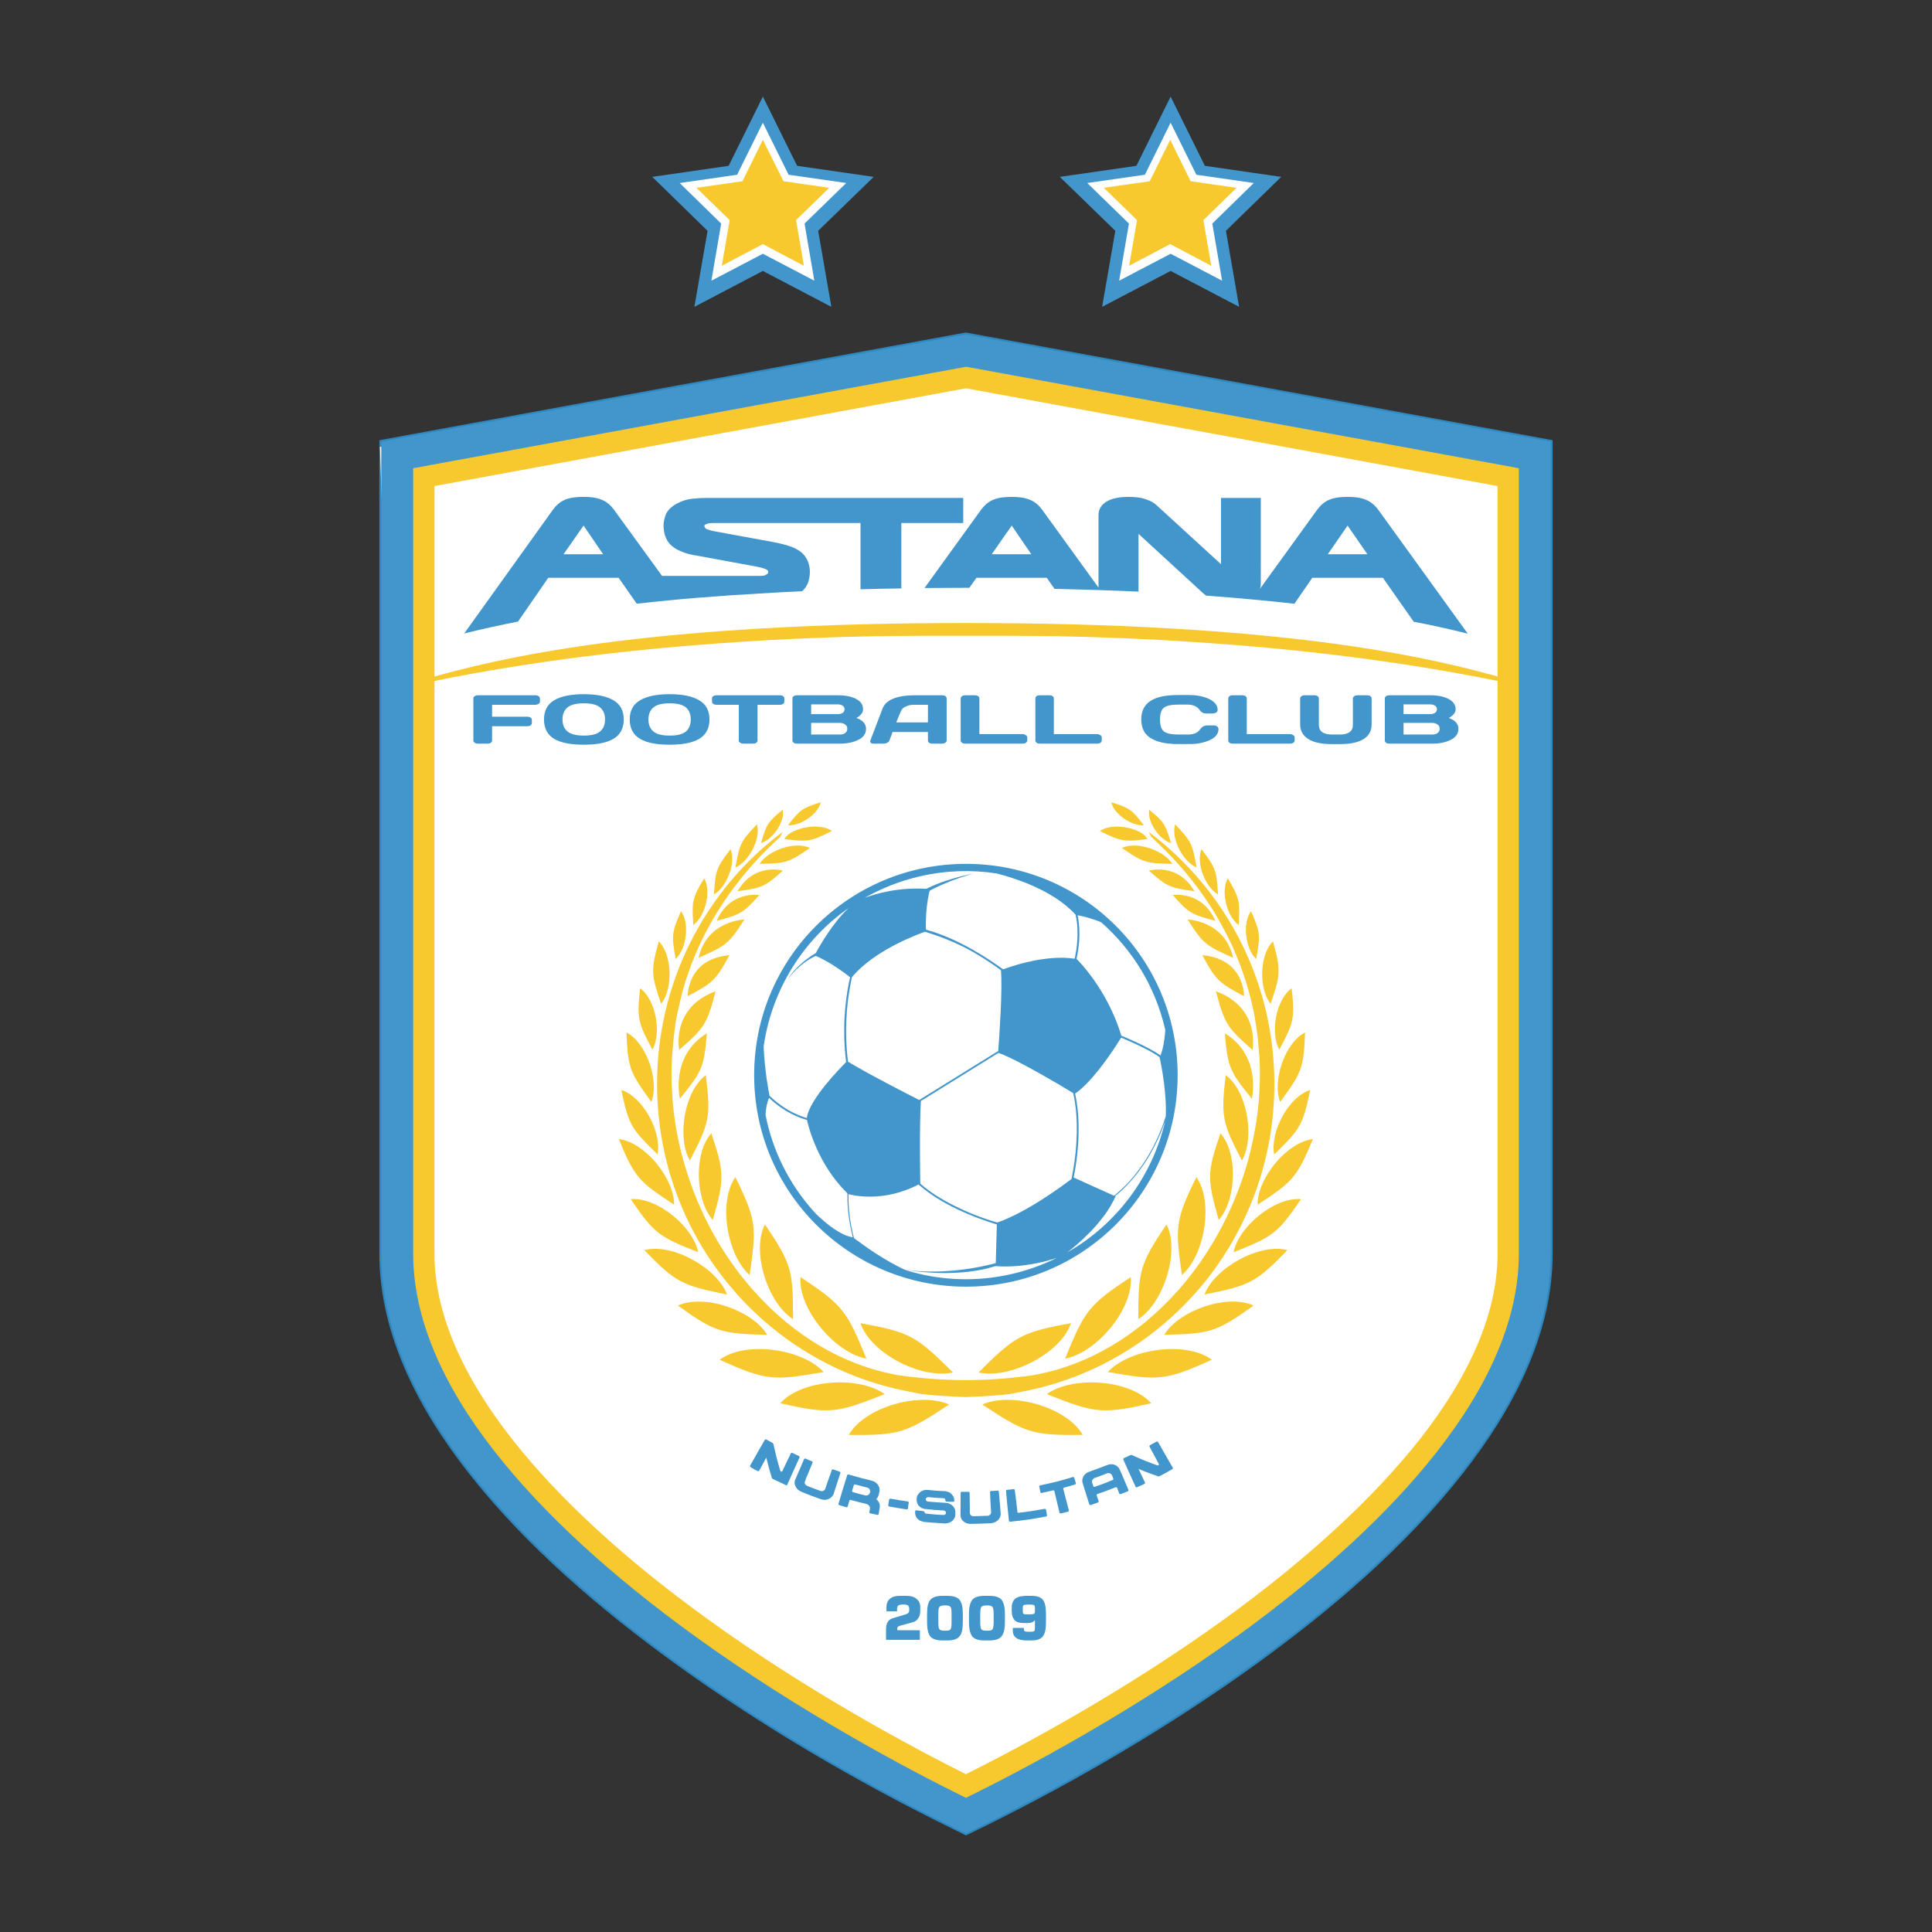
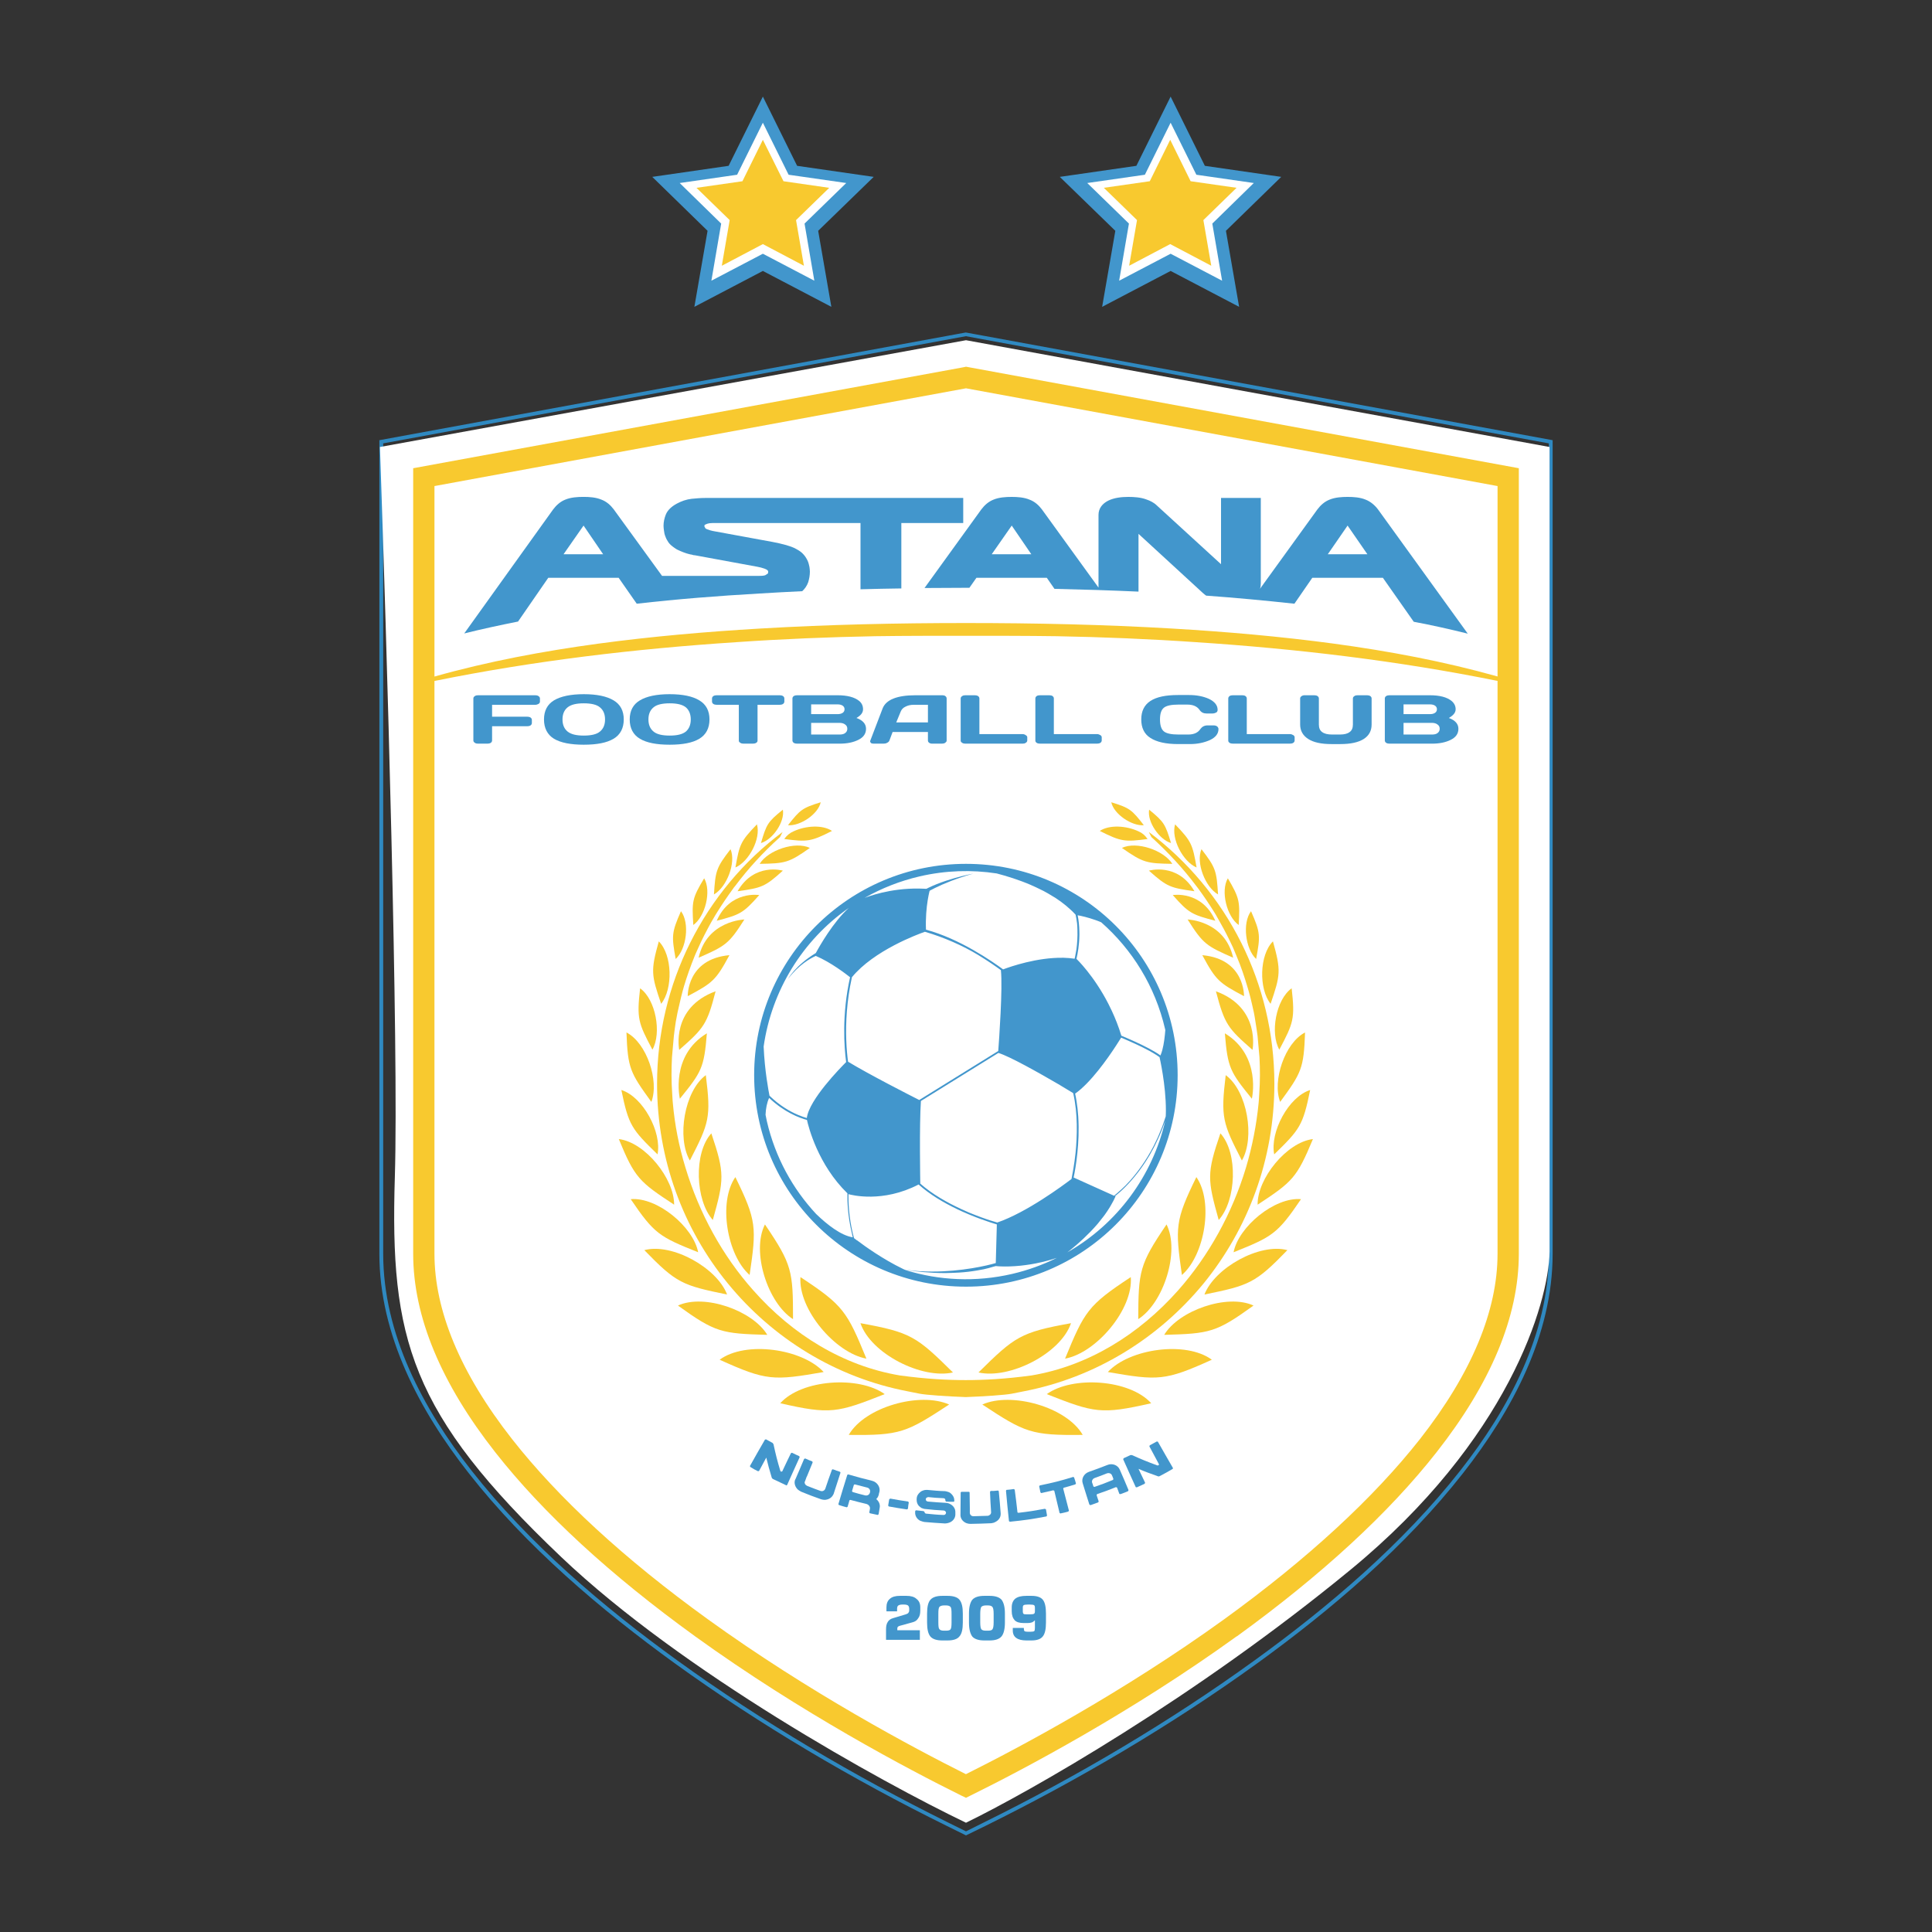
<svg xmlns="http://www.w3.org/2000/svg" version="1.1" id="Livello_1" x="0px" y="0px" viewBox="0 0 300 300" style="enable-background:new 0 0 300 300;" xml:space="preserve">
  <rect x="0" y="0" width="300" height="300" fill="#333333" stroke="none" />
  <style type="text/css">
	.st0{fill:#2F89C1;}
	.st1{fill:#FFFFFF;}
	.st2{fill-rule:evenodd;clip-rule:evenodd;fill:#4296CC;}
	.st3{fill-rule:evenodd;clip-rule:evenodd;fill:#F8C92F;}
	.st4{fill:#4296CC;}
	.st5{fill:#F8C92F;}
</style>
  <g>
    <path class="st0" d="M149.999,51.932l-0.065,0.263L240.5,68.847V194.68c0,12.465-6.21,24.073-13.773,33.701   c-8.853,11.277-20.379,21.105-31.973,29.48c-13.079,9.463-27.479,17.971-41.979,25.126l-2.775,1.385l-2.807-1.385   c-14.499-7.188-28.9-15.663-41.979-25.126c-11.593-8.376-23.121-18.203-31.972-29.48c-7.564-9.628-13.74-21.237-13.74-33.701   V68.847l90.532-16.653L149.999,51.932l-0.065,0.263L149.999,51.932l-0.065-0.298L58.907,68.353V194.68   c0,12.663,6.275,24.403,13.872,34.064c8.885,11.344,20.478,21.202,32.104,29.612c13.111,9.462,27.545,17.972,42.046,25.125   l3.07,1.518l3.04-1.484c14.532-7.187,28.965-15.697,42.078-25.159c11.627-8.41,23.187-18.269,32.071-29.612   c7.597-9.695,13.905-21.401,13.905-34.064V68.353l-91.094-16.719h-0.065L149.999,51.932L149.999,51.932z" />
    <path class="st1" d="M150,52.828L58.997,69.409c1.028,29.434,2.931,93.316,2.314,113.367c-0.771,25.063,2.314,36.632,25.835,58.996   c18.817,17.892,49.743,34.962,62.853,41.26c9.768-4.756,35.398-19.28,59.768-39.332s30.72-41.259,30.848-49.357V69.409L150,52.828z   " />
    <path class="st1" d="M114.138,26.607l-11.183,1.928l7.712,6.941l-1.928,11.183l9.64-5.399l9.64,5.399l-1.928-10.797l8.098-7.326   l-10.797-1.928l-5.013-10.026L114.138,26.607z" />
    <path class="st1" d="M176.991,26.993l-10.026,1.542l7.327,7.326l-1.928,10.411l9.641-5.013l9.254,5.399l-1.928-10.797l8.098-7.712   l-10.797-1.542l-5.013-9.64L176.991,26.993z" />
-     <path class="st2" d="M234.19,194.68c0,9.299-4.195,19.29-12.419,29.809c-7.3,9.299-17.639,18.797-30.716,28.294   c-16.318,11.772-32.964,20.543-41.057,24.532c-8.091-3.989-24.738-12.761-41.087-24.532c-13.078-9.497-23.417-18.994-30.717-28.294   c-8.223-10.485-12.386-20.51-12.386-29.809V74.092l84.19-15.466l84.192,15.466V194.68z M149.998,51.932L59.203,68.585V194.68   c0,12.563,6.243,24.237,13.806,33.867c8.885,11.309,20.445,21.17,32.038,29.545c13.113,9.496,27.513,17.971,42.013,25.159   l2.938,1.451l2.907-1.451c14.501-7.188,28.933-15.696,42.013-25.159c11.627-8.376,23.186-18.236,32.038-29.545   c7.596-9.63,13.839-21.304,13.839-33.867V68.585L149.998,51.932z" />
    <path class="st3" d="M220.485,223.468c-7.2,9.134-17.406,18.565-30.387,27.963c-15.748,11.368-31.814,19.923-40.112,24.063   c-8.267-4.14-24.334-12.695-40.082-24.063c-13.014-9.398-23.219-18.829-30.387-27.963c-8.091-10.322-12.055-20.017-12.055-28.788   v-88.942c15.449-3.133,31.173-4.995,46.901-6.025c7.166-0.496,14.367-0.791,21.567-0.924c4.69-0.065,9.381-0.065,14.07-0.065   c4.691,0,9.38,0,14.07,0.065c7.201,0.133,14.402,0.428,21.601,0.924c15.716,1.03,31.399,2.889,46.867,6.018v88.949   C232.539,203.451,228.577,213.146,220.485,223.468z M150.001,60.296l82.539,15.18v29.568c-8.333-2.346-16.866-3.937-25.431-5.101   c-8.325-1.121-16.68-1.846-25.071-2.341c-10.668-0.627-21.335-0.858-32.037-0.858c-10.668,0-21.337,0.232-32.005,0.858   c-8.388,0.495-16.745,1.219-25.068,2.341c-8.576,1.165-17.121,2.759-25.465,5.111V75.476L150.001,60.296z M150.001,56.943   l-0.298,0.066L64.159,72.706V194.68c0,9.794,4.359,20.149,12.749,30.832c7.432,9.464,17.87,19.06,31.047,28.59   c16.449,11.87,33.161,20.675,41.287,24.698l0.759,0.363l0.727-0.363c8.158-4.023,24.838-12.828,41.286-24.698l0.033-0.033v0.033   c13.145-9.529,23.584-19.126,31.014-28.59c8.39-10.683,12.782-21.038,12.782-30.832V72.706L150.001,56.943L150.001,56.943z" />
    <path class="st4" d="M90.615,81.61l3.04,4.451H87.51L90.615,81.61z M85.132,89.722h10.933l2.807,4.023   c6.342-0.726,12.683-1.221,19.025-1.583c2.213-0.131,4.459-0.263,6.672-0.362c0.396-0.363,0.727-0.825,0.925-1.385   c0.165-0.529,0.264-1.089,0.264-1.65c0-0.23-0.033-0.461-0.066-0.725c-0.066-0.297-0.132-0.627-0.264-0.922   c-0.166-0.364-0.364-0.693-0.628-0.99c-0.297-0.363-0.694-0.627-1.123-0.857c-0.495-0.297-1.057-0.462-1.585-0.627   c-0.694-0.197-1.453-0.362-2.147-0.494l-8.984-1.649c-0.296-0.034-1.221-0.264-1.42-0.461l-0.166-0.297l0.034-0.23l0.132-0.067   c0.198-0.098,0.396-0.164,0.627-0.198c0.297-0.033,0.595-0.033,0.925-0.033h22.525v10.288c2.114-0.065,4.228-0.098,6.341-0.131   V81.213h9.611v-3.89h-40.062c-0.695,0-1.422,0.065-2.114,0.131c-0.827,0.099-1.585,0.363-2.313,0.758   c-0.727,0.396-1.42,0.956-1.717,1.748c-0.199,0.528-0.331,1.089-0.331,1.682c0,0.23,0.033,0.495,0.066,0.725   c0.033,0.33,0.099,0.659,0.233,0.957c0.099,0.296,0.263,0.594,0.462,0.89c0.23,0.33,0.56,0.593,0.892,0.825   c0.297,0.23,0.627,0.396,0.957,0.527c0.331,0.133,0.628,0.264,0.958,0.363c0.264,0.066,0.529,0.165,0.826,0.198   c0.165,0.067,0.33,0.099,0.495,0.099l9.678,1.781c0.363,0.064,0.76,0.165,1.124,0.296c0.131,0.067,0.363,0.132,0.461,0.264   l0.067,0.066l0.034,0.131l-0.034,0.265l-0.067,0.065l-0.363,0.23c-0.264,0.1-0.726,0.1-0.991,0.1h-15.028l-7.497-10.322   c-0.495-0.66-1.123-1.22-1.915-1.517c-0.859-0.362-1.883-0.428-2.775-0.428c-0.924,0-1.981,0.066-2.84,0.428   c-0.76,0.297-1.387,0.857-1.883,1.517L72.086,98.361c2.775-0.693,5.549-1.286,8.356-1.847L85.132,89.722L85.132,89.722z" />
    <path class="st4" d="M206.182,86.061l3.07-4.451l3.073,4.451H206.182z M153.996,86.061l3.105-4.451l3.039,4.451H153.996z    M227.914,98.394l-13.938-19.29c-0.496-0.66-1.157-1.22-1.916-1.517c-0.859-0.362-1.883-0.428-2.809-0.428   c-0.89,0-1.948,0.066-2.807,0.428c-0.759,0.297-1.387,0.857-1.882,1.517l-8.918,12.333c0.1-0.265,0.132-0.529,0.132-0.858V77.323   h-6.175V87.61l-9.944-9.1c-0.462-0.462-1.055-0.759-1.651-0.956c-0.859-0.329-1.914-0.395-2.806-0.395   c-1.057,0-2.213,0.131-3.138,0.593c-0.891,0.461-1.487,1.186-1.487,2.209v11.277l-8.786-12.134c-0.493-0.66-1.121-1.22-1.915-1.517   c-0.858-0.362-1.882-0.428-2.774-0.428c-0.926,0-1.981,0.066-2.84,0.428c-0.761,0.297-1.388,0.857-1.884,1.517l-8.818,12.201   c2.114,0,4.261-0.033,6.375-0.033h0.594l1.09-1.55h10.933l1.189,1.715c4.359,0.098,8.686,0.23,13.047,0.429v-8.97l9.975,9.166   c0.165,0.165,0.365,0.298,0.528,0.428c4.591,0.331,9.149,0.76,13.707,1.254l2.774-4.022h10.965l4.79,6.826   C222.331,97.075,225.14,97.702,227.914,98.394L227.914,98.394z" />
    <path class="st4" d="M93.158,113.596c-0.495,0.427-1.354,0.625-2.51,0.625c-1.156,0-1.981-0.198-2.51-0.625   c-0.528-0.43-0.792-1.055-0.792-1.88c0-0.824,0.264-1.451,0.792-1.88c0.529-0.427,1.354-0.625,2.51-0.625   c1.156,0,2.015,0.198,2.51,0.625c0.529,0.429,0.793,1.056,0.793,1.88C93.952,112.541,93.687,113.166,93.158,113.596z    M95.272,108.748c-1.057-0.627-2.576-0.956-4.624-0.956c-2.014,0-3.568,0.329-4.623,0.956c-1.025,0.625-1.554,1.616-1.554,2.967   c0,1.352,0.529,2.374,1.554,3.001c1.055,0.625,2.609,0.922,4.623,0.922c2.048,0,3.567-0.297,4.624-0.922   c1.057-0.627,1.585-1.65,1.585-3.001C96.857,110.364,96.329,109.374,95.272,108.748z" />
    <path class="st4" d="M212.259,107.958h-1.453c-0.198,0-0.366,0.033-0.497,0.131c-0.165,0.1-0.231,0.231-0.231,0.362v4.057   c0,0.528-0.166,0.922-0.495,1.154c-0.331,0.264-0.826,0.396-1.52,0.396h-1.222c-0.693,0-1.221-0.132-1.553-0.396   c-0.33-0.232-0.494-0.626-0.494-1.154v-4.057c0-0.131-0.067-0.262-0.198-0.362c-0.166-0.099-0.331-0.131-0.529-0.131h-1.421   c-0.231,0-0.396,0.033-0.528,0.131c-0.165,0.1-0.232,0.231-0.232,0.362v4.057c0,0.956,0.43,1.714,1.256,2.242   c0.825,0.527,2.013,0.791,3.6,0.791h1.387c1.585,0,2.807-0.264,3.632-0.791c0.826-0.528,1.223-1.287,1.223-2.242v-4.057   c0-0.131-0.067-0.262-0.198-0.362C212.621,107.99,212.456,107.958,212.259,107.958z" />
    <path class="st4" d="M200.303,113.99h-6.704v-5.54c0-0.131-0.065-0.262-0.199-0.362c-0.132-0.099-0.33-0.131-0.528-0.131h-1.419   c-0.198,0-0.396,0.033-0.529,0.131c-0.132,0.1-0.199,0.231-0.199,0.362v6.562c0,0.132,0.067,0.232,0.199,0.33   c0.133,0.099,0.331,0.131,0.529,0.131h8.851c0.198,0,0.364-0.033,0.528-0.131c0.133-0.099,0.198-0.231,0.198-0.363v-0.495   c0-0.131-0.065-0.232-0.198-0.328C200.667,114.058,200.501,113.99,200.303,113.99L200.303,113.99z" />
    <path class="st4" d="M83.611,108.089c-0.132-0.099-0.298-0.131-0.496-0.131h-8.884c-0.198,0-0.363,0.033-0.496,0.131   c-0.165,0.1-0.231,0.231-0.231,0.362v6.53c0,0.132,0.066,0.264,0.231,0.363c0.132,0.099,0.298,0.131,0.496,0.131h1.452   c0.198,0,0.363-0.033,0.53-0.131c0.132-0.099,0.198-0.231,0.198-0.363v-2.209h5.449c0.198,0,0.363-0.033,0.529-0.133   c0.132-0.098,0.198-0.231,0.198-0.362v-0.494c0-0.133-0.066-0.264-0.198-0.363c-0.166-0.1-0.331-0.133-0.529-0.133h-5.449v-1.846   h6.704c0.198,0,0.364-0.066,0.496-0.132c0.165-0.099,0.231-0.231,0.231-0.362v-0.496C83.842,108.319,83.776,108.188,83.611,108.089   z" />
    <path class="st4" d="M223.225,113.827c-0.198,0.164-0.496,0.232-0.892,0.232h-4.391v-1.815h4.391c0.396,0,0.694,0.1,0.892,0.264   c0.231,0.165,0.33,0.363,0.33,0.659C223.555,113.429,223.455,113.661,223.225,113.827z M217.941,109.375h4.095   c0.329,0,0.594,0.066,0.791,0.197c0.199,0.131,0.299,0.33,0.299,0.561c0,0.232-0.1,0.429-0.299,0.56   c-0.197,0.131-0.462,0.198-0.791,0.198h-4.095V109.375L217.941,109.375z M224.975,111.485c0.695-0.396,1.057-0.823,1.057-1.352   c0-0.528-0.231-0.956-0.627-1.286c-0.727-0.595-1.85-0.889-3.402-0.889h-6.241c-0.198,0-0.366,0.033-0.529,0.131   c-0.133,0.1-0.198,0.231-0.198,0.362v6.53c0,0.132,0.065,0.264,0.198,0.363c0.164,0.099,0.331,0.131,0.529,0.131h6.605   c1.156,0,2.114-0.198,2.906-0.594c0.793-0.395,1.188-0.956,1.188-1.715C226.46,112.408,225.966,111.848,224.975,111.485   L224.975,111.485z" />
    <path class="st4" d="M144.089,112.176h-4.922l0.693-1.68c0.132-0.329,0.364-0.594,0.727-0.758c0.363-0.198,0.792-0.297,1.288-0.297   h2.214V112.176z M146.333,107.958h-4.161c-2.873,0-4.591,0.691-5.118,2.043l-1.917,5.012l-0.033,0.132l0.132,0.231   c0.1,0.066,0.232,0.099,0.43,0.099h1.52c0.198,0,0.396-0.033,0.56-0.131c0.199-0.099,0.298-0.198,0.364-0.363l0.494-1.319h5.484   v1.319c0,0.165,0.066,0.264,0.198,0.363c0.131,0.099,0.297,0.131,0.528,0.131h1.42c0.199,0,0.397-0.033,0.529-0.131   c0.131-0.099,0.231-0.198,0.231-0.33v-6.562c0-0.131-0.065-0.262-0.198-0.362C146.665,107.99,146.5,107.958,146.333,107.958   L146.333,107.958z" />
    <path class="st4" d="M170.346,113.99h-6.705v-5.54c0-0.131-0.065-0.262-0.198-0.362c-0.131-0.099-0.329-0.131-0.528-0.131h-1.419   c-0.197,0-0.396,0.033-0.53,0.131c-0.131,0.1-0.196,0.231-0.196,0.362v6.562c0,0.132,0.065,0.232,0.196,0.33   c0.134,0.099,0.333,0.131,0.53,0.131h8.851c0.198,0,0.364-0.033,0.528-0.131c0.133-0.099,0.2-0.231,0.2-0.363v-0.495   c0-0.131-0.067-0.232-0.2-0.328C170.71,114.058,170.544,113.99,170.346,113.99z" />
    <path class="st4" d="M106.502,113.596c-0.528,0.427-1.354,0.625-2.51,0.625c-1.156,0-2.015-0.198-2.51-0.625   c-0.528-0.43-0.793-1.055-0.793-1.88c0-0.824,0.266-1.451,0.793-1.88c0.495-0.427,1.354-0.625,2.51-0.625   c1.156,0,1.982,0.198,2.51,0.625c0.496,0.429,0.76,1.056,0.76,1.88C107.262,112.541,106.998,113.166,106.502,113.596z    M108.583,108.748c-1.024-0.627-2.576-0.956-4.591-0.956c-2.048,0-3.567,0.329-4.625,0.956c-1.055,0.625-1.585,1.616-1.585,2.967   c0,1.352,0.53,2.374,1.585,3.001c1.057,0.625,2.577,0.922,4.625,0.922c2.015,0,3.567-0.297,4.591-0.922   c1.057-0.627,1.585-1.65,1.585-3.001C110.168,110.364,109.64,109.374,108.583,108.748L108.583,108.748z" />
    <path class="st4" d="M131.239,113.827c-0.198,0.164-0.495,0.232-0.892,0.232h-4.392v-1.815h4.392c0.397,0,0.694,0.1,0.892,0.264   c0.231,0.165,0.33,0.363,0.33,0.659C131.569,113.429,131.47,113.661,131.239,113.827z M125.955,109.375h4.095   c0.331,0,0.595,0.066,0.793,0.197c0.198,0.131,0.298,0.33,0.298,0.561c0,0.232-0.099,0.429-0.298,0.56   c-0.198,0.131-0.462,0.198-0.793,0.198h-4.095V109.375L125.955,109.375z M132.99,111.485c0.693-0.396,1.023-0.823,1.023-1.352   c0-0.528-0.198-0.956-0.594-1.286c-0.727-0.595-1.85-0.889-3.402-0.889h-6.242c-0.198,0-0.363,0.033-0.528,0.131   c-0.132,0.1-0.198,0.231-0.198,0.362v6.53c0,0.132,0.066,0.264,0.198,0.363c0.165,0.099,0.33,0.131,0.528,0.131h6.607   c1.155,0,2.113-0.198,2.906-0.594c0.793-0.395,1.189-0.956,1.189-1.715C134.476,112.408,133.981,111.848,132.99,111.485   L132.99,111.485z" />
    <path class="st4" d="M159.28,114.157c-0.131-0.099-0.297-0.166-0.495-0.166h-6.705v-5.54c0-0.131-0.066-0.262-0.197-0.362   c-0.165-0.099-0.331-0.131-0.529-0.131h-1.454c-0.197,0-0.362,0.033-0.493,0.131c-0.166,0.1-0.233,0.231-0.233,0.362v6.562   c0,0.132,0.067,0.232,0.233,0.33c0.131,0.099,0.296,0.131,0.493,0.131h8.886c0.198,0,0.364-0.033,0.495-0.131   c0.166-0.099,0.232-0.231,0.232-0.363v-0.495C159.512,114.354,159.446,114.254,159.28,114.157z" />
    <path class="st4" d="M188.445,112.638h-0.926c-0.495,0-0.859,0.199-1.122,0.56c-0.363,0.561-0.992,0.859-1.884,0.859h-1.518   c-1.123,0-1.882-0.165-2.278-0.495c-0.396-0.33-0.594-0.956-0.594-1.846c0-0.892,0.198-1.485,0.594-1.814   c0.396-0.33,1.156-0.494,2.278-0.494h1.355c0.89,0,1.519,0.262,1.915,0.823c0.265,0.395,0.628,0.56,1.091,0.56h0.924   c0.166,0,0.331-0.032,0.529-0.131c0.165-0.066,0.263-0.23,0.263-0.429c0-0.725-0.461-1.285-1.355-1.715   c-0.89-0.395-1.915-0.593-3.069-0.593h-1.719c-1.916,0-3.336,0.296-4.294,0.923c-0.958,0.626-1.421,1.584-1.421,2.869   c0,1.285,0.462,2.273,1.421,2.868c0.957,0.625,2.378,0.956,4.294,0.956h1.85c1.189,0,2.212-0.23,3.104-0.625   c0.893-0.43,1.322-0.99,1.322-1.717c0-0.131-0.067-0.262-0.198-0.394C188.875,112.705,188.677,112.638,188.445,112.638   L188.445,112.638z" />
    <path class="st4" d="M121.067,107.958h-9.777c-0.198,0-0.363,0.033-0.528,0.131c-0.132,0.1-0.199,0.231-0.199,0.362v0.496   c0,0.131,0.067,0.263,0.199,0.362c0.165,0.1,0.33,0.132,0.528,0.132h3.435v5.572c0,0.132,0.066,0.232,0.231,0.33   c0.132,0.099,0.298,0.131,0.495,0.131h1.455c0.198,0,0.363-0.033,0.528-0.131c0.132-0.099,0.197-0.198,0.197-0.33v-5.572h3.436   c0.198,0,0.363-0.033,0.527-0.132c0.133-0.099,0.2-0.231,0.2-0.362v-0.496c0-0.131-0.067-0.262-0.2-0.362   C121.43,107.99,121.265,107.958,121.067,107.958L121.067,107.958z" />
    <path class="st3" d="M198.782,171.105c3.304-4.519,3.667-5.178,3.866-10.784C199.509,161.937,197.528,167.839,198.782,171.105z" />
    <path class="st3" d="M174.211,131.665c3.304,2.309,3.831,2.408,7.827,2.473C180.718,132.027,176.49,130.578,174.211,131.665z" />
    <path class="st3" d="M190.329,166.948c-0.793,6.562-0.495,7.419,2.51,13.256C194.888,176.677,193.698,169.421,190.329,166.948z" />
    <path class="st3" d="M189.239,189.438c2.741-3.034,3.039-10.388,0.264-13.455C187.357,182.25,187.488,183.139,189.239,189.438z" />
    <path class="st3" d="M183.526,197.978c3.533-3.066,4.954-11.309,2.245-15.2C182.469,189.536,182.469,190.559,183.526,197.978z" />
    <path class="st3" d="M177.613,128.136c-1.85-2.373-2.147-2.67-5.053-3.561C172.955,126.423,175.763,128.302,177.613,128.136z" />
    <path class="st3" d="M181.839,130.908c-0.89-2.903-1.057-3.266-3.401-5.179C178.107,127.61,180.024,130.38,181.839,130.908z" />
    <path class="st3" d="M185.803,134.699c-0.627-3.595-0.792-4.056-3.334-6.694C181.806,130.215,183.689,133.809,185.803,134.699z" />
    <path class="st3" d="M189.138,138.886c-0.231-3.627-0.329-4.121-2.575-7.024C185.67,133.975,187.158,137.766,189.138,138.886z" />
    <path class="st3" d="M192.344,143.635c0.198-3.628,0.166-4.122-1.685-7.254C189.503,138.36,190.493,142.317,192.344,143.635z" />
    <path class="st3" d="M194.259,141.492c-1.388,1.846-0.859,5.87,0.793,7.419C195.713,145.35,195.746,144.856,194.259,141.492z" />
    <path class="st3" d="M197.661,146.175c-2.115,2.111-2.213,7.386-0.363,9.695C198.817,151.418,198.948,150.759,197.661,146.175z" />
    <path class="st3" d="M198.652,162.991c2.213-4.187,2.444-4.78,1.916-9.528C198.123,155.21,197.199,160.42,198.652,162.991z" />
    <path class="st3" d="M197.859,179.249c3.996-3.891,4.459-4.485,5.582-9.992C200.072,170.312,197.166,175.818,197.859,179.249z" />
    <path class="st3" d="M195.283,187.063c5.417-3.561,6.075-4.154,8.587-10.188C199.774,177.369,195.216,183.041,195.283,187.063z" />
    <path class="st3" d="M191.549,194.45c6.013-2.408,6.806-2.836,10.472-8.244C197.924,185.844,192.31,190.493,191.549,194.45z" />
    <path class="st3" d="M187.025,201.013c6.969-1.419,7.894-1.747,12.882-6.892C195.58,192.966,188.611,196.891,187.025,201.013z" />
    <path class="st3" d="M97.278,160.32c0.198,5.607,0.594,6.265,3.864,10.784C102.397,167.839,100.416,161.937,97.278,160.32z" />
    <path class="st3" d="M117.961,134.138c3.998-0.065,4.525-0.164,7.796-2.473C123.478,130.578,119.25,132.027,117.961,134.138z" />
    <path class="st3" d="M109.598,166.948c-3.336,2.473-4.525,9.728-2.478,13.256C110.126,174.368,110.424,173.511,109.598,166.948z" />
    <path class="st3" d="M110.456,175.984c-2.775,3.067-2.477,10.421,0.231,13.455C112.438,183.139,112.57,182.25,110.456,175.984z" />
    <path class="st3" d="M114.188,182.778c-2.709,3.891-1.288,12.134,2.212,15.2C117.49,190.559,117.49,189.536,114.188,182.778   L114.188,182.778z" />
    <path class="st3" d="M123.14,204.837c0-7.452-0.132-8.473-4.36-14.706C116.633,194.351,119.209,202.331,123.14,204.837z" />
    <path class="st3" d="M134.534,210.97c-3.005-7.321-3.567-8.276-10.239-12.662C123.932,203.288,129.679,210.081,134.534,210.97z" />
    <path class="st3" d="M147.977,213.114c-5.649-5.572-6.507-6.232-14.368-7.65C135.228,210.213,143.154,214.202,147.977,213.114z" />
    <path class="st3" d="M127.441,124.576c-2.907,0.89-3.203,1.187-5.087,3.561C124.238,128.302,127.044,126.423,127.441,124.576z" />
    <path class="st3" d="M121.563,125.729c-2.379,1.913-2.543,2.276-3.401,5.179C119.978,130.38,121.894,127.61,121.563,125.729z" />
    <path class="st3" d="M117.534,128.005c-2.543,2.639-2.708,3.099-3.336,6.694C116.279,133.809,118.194,130.215,117.534,128.005z" />
    <path class="st3" d="M113.437,131.863c-2.246,2.903-2.345,3.397-2.576,7.024C112.842,137.766,114.329,133.975,113.437,131.863   L113.437,131.863z" />
    <path class="st3" d="M109.342,136.381c-1.883,3.133-1.915,3.627-1.684,7.254C109.508,142.317,110.498,138.36,109.342,136.381   L109.342,136.381z" />
    <path class="st3" d="M105.742,141.492c-1.488,3.363-1.454,3.857-0.826,7.419C106.6,147.362,107.129,143.338,105.742,141.492z" />
    <path class="st3" d="M102.298,146.175c-1.288,4.584-1.156,5.243,0.363,9.695C104.511,153.561,104.413,148.286,102.298,146.175z" />
    <path class="st3" d="M99.394,153.463c-0.53,4.748-0.298,5.342,1.914,9.528C102.761,160.42,101.838,155.21,99.394,153.463z" />
    <path class="st3" d="M102.1,179.249c0.693-3.431-2.246-8.938-5.615-9.992C97.608,174.764,98.104,175.358,102.1,179.249z" />
    <path class="st3" d="M104.677,187.063c0.033-4.022-4.492-9.694-8.588-10.188C98.567,182.909,99.26,183.502,104.677,187.063z" />
    <path class="st3" d="M108.409,194.45c-0.76-3.957-6.375-8.606-10.471-8.244C101.605,191.615,102.398,192.043,108.409,194.45z" />
    <path class="st3" d="M100.053,194.121c4.988,5.144,5.913,5.473,12.849,6.892C111.348,196.891,104.38,192.966,100.053,194.121   L100.053,194.121z" />
    <path class="st3" d="M105.272,202.726c5.814,4.188,6.772,4.353,13.873,4.55C116.866,203.485,109.335,200.847,105.272,202.726z" />
    <path class="st3" d="M127.897,213.048c-3.336-3.628-12.121-4.88-16.151-1.911C119.012,214.433,120.101,214.4,127.897,213.048z" />
    <path class="st3" d="M121.157,217.895c7.795,1.782,8.852,1.484,16.217-1.417C133.378,213.609,124.493,214.169,121.157,217.895z" />
    <path class="st3" d="M131.793,222.809c7.993,0.099,8.951-0.362,15.59-4.716C142.858,216.083,134.304,218.457,131.793,222.809z" />
    <path class="st3" d="M111.117,153.924c-7.003,2.572-5.648,9.101-5.648,9.101C109.301,159.661,109.796,159.067,111.117,153.924z" />
    <path class="st3" d="M106.792,154.683c3.831-2.045,4.359-2.44,6.474-6.364C106.627,148.911,106.792,154.683,106.792,154.683   L106.792,154.683z" />
    <path class="st3" d="M115.584,142.778c0,0-5.814,0.166-7.102,5.936C112.611,146.899,113.172,146.603,115.584,142.778z" />
    <path class="st3" d="M111.291,142.975c3.633-0.956,4.095-1.154,6.605-3.991C117.896,138.985,113.372,138.228,111.291,142.975z" />
    <path class="st3" d="M114.527,138.392c3.733-0.527,4.227-0.66,7.035-3.198C121.561,135.194,117.136,133.875,114.527,138.392z" />
    <path class="st3" d="M129.192,129.028c-1.455-0.99-4.097-0.824-5.979,0.065c-0.561,0.232-1.024,0.627-1.387,1.122l-0.033,0.066   C125.326,130.742,125.888,130.709,129.192,129.028z" />
    <path class="st3" d="M109.763,160.453c-5.747,3.494-4.194,10.156-4.194,10.156C108.937,166.454,109.334,165.828,109.763,160.453z" />
    <path class="st3" d="M158.942,216.048c11.163-2.143,20.973-8.243,27.977-16.784c6.836-8.409,10.965-19.192,10.965-30.963   c0-7.848-1.85-15.302-5.121-21.863c-3.401-6.827-8.355-12.728-14.368-17.246l0.396,0.791c2.643,2.407,4.955,4.914,6.937,7.551   c0.198,0.264,0.33,0.429,0.33,0.429c0.892,1.22,1.717,2.44,2.478,3.66c0,0,0.362,0.561,0.891,1.549   c0.76,1.319,1.421,2.64,2.048,3.991c0.298,0.691,0.561,1.353,0.561,1.353c0.661,1.549,1.19,3.131,1.651,4.682   c0,0,0.396,1.252,0.694,2.604c0.231,0.922,0.43,1.879,0.562,2.836c0.131,0.758,0.231,1.483,0.329,2.21l0.299,3.33   c0.1,1.879,0.1,3.727-0.033,5.606c-0.033,0.793-0.1,1.483-0.1,1.483c-0.331,3.397-0.99,6.761-1.949,9.992   c-2.146,7.157-5.813,13.752-10.536,19.093c-6.112,6.892-13.972,11.739-22.758,13.225c-4.094,0.559-7.463,0.725-10.239,0.725   c-2.775,0-6.142-0.166-10.24-0.725c-8.785-1.486-16.678-6.333-22.756-13.225c-4.756-5.341-8.39-11.936-10.537-19.093   c-0.99-3.23-1.651-6.595-1.948-9.992c0,0-0.066-0.69-0.099-1.483c-0.132-1.879-0.132-3.726-0.033-5.606l0.296-3.33   c0.067-0.727,0.198-1.451,0.298-2.21c0.165-0.956,0.363-1.914,0.595-2.836c0.297-1.352,0.66-2.604,0.66-2.604   c0.463-1.551,1.024-3.133,1.651-4.682c0,0,0.264-0.661,0.595-1.353c0.594-1.352,1.288-2.672,2.015-3.991   c0.561-0.988,0.924-1.549,0.924-1.549c0.76-1.22,1.586-2.44,2.476-3.66c0,0,0.099-0.165,0.332-0.429   c1.981-2.638,4.26-5.144,6.935-7.551l0.397-0.791c-6.044,4.518-10.966,10.419-14.368,17.246c-3.27,6.561-5.12,14.015-5.12,21.863   c0,11.772,4.095,22.554,10.966,30.963c6.969,8.541,16.778,14.641,27.975,16.784c0.595,0.133,1.222,0.232,1.818,0.363   c0.991,0.198,4.359,0.429,7.166,0.528c2.808-0.099,6.178-0.329,7.168-0.528C157.72,216.28,158.315,216.181,158.942,216.048   L158.942,216.048z" />
    <path class="st3" d="M181.139,190.131c-4.228,6.233-4.361,7.254-4.394,14.706C180.675,202.331,183.251,194.351,181.139,190.131z" />
    <path class="st3" d="M175.588,198.308c-6.671,4.386-7.198,5.341-10.205,12.662C170.237,210.081,175.985,203.288,175.588,198.308z" />
    <path class="st3" d="M166.308,205.464c-7.861,1.418-8.719,2.078-14.368,7.65C156.73,214.202,164.691,210.213,166.308,205.464   L166.308,205.464z" />
    <path class="st3" d="M180.775,207.276c7.101-0.196,8.059-0.362,13.873-4.55C190.585,200.847,183.052,203.485,180.775,207.276z" />
    <path class="st3" d="M172.024,213.048c7.795,1.353,8.885,1.385,16.151-1.911C184.145,208.168,175.359,209.42,172.024,213.048z" />
    <path class="st3" d="M162.543,216.478c7.365,2.901,8.422,3.199,16.216,1.417C175.391,214.169,166.539,213.609,162.543,216.478z" />
    <path class="st3" d="M152.535,218.092c6.606,4.354,7.596,4.815,15.589,4.716C165.614,218.457,157.027,216.083,152.535,218.092z" />
    <path class="st3" d="M188.808,153.924c1.354,5.143,1.849,5.738,5.68,9.101C194.488,163.025,195.81,156.495,188.808,153.924z" />
    <path class="st3" d="M186.694,148.319c2.115,3.924,2.611,4.319,6.474,6.364C193.168,154.683,193.335,148.911,186.694,148.319z" />
    <path class="st3" d="M184.414,142.778c2.412,3.825,2.941,4.121,7.07,5.936C190.195,142.944,184.414,142.778,184.414,142.778z" />
    <path class="st3" d="M182.105,138.985c2.509,2.837,2.973,3.034,6.607,3.991C186.63,138.228,182.105,138.985,182.105,138.985z" />
    <path class="st3" d="M178.404,135.194c2.841,2.538,3.336,2.671,7.068,3.198C182.863,133.875,178.404,135.194,178.404,135.194z" />
    <path class="st3" d="M178.206,130.281l-0.065-0.066c-0.331-0.495-0.792-0.89-1.354-1.122c-1.883-0.889-4.525-1.055-6.013-0.065   C174.112,130.709,174.672,130.742,178.206,130.281L178.206,130.281z" />
    <path class="st3" d="M190.196,160.453c0.43,5.375,0.826,6.001,4.194,10.156C194.391,170.61,195.944,163.947,190.196,160.453z" />
    <path class="st4" d="M143.164,139.019c0,0,2.676-1.879,7.959-3.364c0,0-5.185,0.956-8.222,2.903L143.164,139.019L143.164,139.019z" />
    <path class="st4" d="M165.734,194.465c0.807-0.616,2.167-1.731,3.568-3.182c0.019-0.019,0.037-0.039,0.057-0.058   c0.346-0.36,0.691-0.737,1.032-1.133c0.046-0.052,0.089-0.107,0.133-0.159c0.281-0.334,0.556-0.681,0.823-1.036   c0.065-0.089,0.133-0.173,0.196-0.261c0.281-0.387,0.544-0.786,0.792-1.194c0.069-0.111,0.133-0.224,0.195-0.335   c0.252-0.433,0.49-0.876,0.69-1.33l-0.079-0.035c0.847-0.672,2.188-1.896,3.608-3.752c0.039-0.051,0.076-0.098,0.115-0.149   c0.138-0.182,0.274-0.371,0.413-0.566c0.088-0.124,0.175-0.251,0.262-0.378c0.121-0.177,0.241-0.352,0.362-0.538   c0.196-0.302,0.392-0.615,0.585-0.943c0.073-0.127,0.146-0.261,0.22-0.393c0.148-0.26,0.295-0.528,0.441-0.804   c0.072-0.14,0.145-0.282,0.218-0.426c0.168-0.337,0.335-0.684,0.496-1.042c0.037-0.083,0.078-0.163,0.115-0.249   c0.208-0.471,0.408-0.961,0.602-1.469c0.019-0.051,0.037-0.105,0.055-0.157c0.103-0.276,0.207-0.554,0.306-0.842   C178.969,182.581,173.484,190.053,165.734,194.465L165.734,194.465z M140.628,197.227c-0.049-0.022-0.097-0.043-0.145-0.066   c0.076,0.014,0.165,0.028,0.281,0.045c0.092,0.016,0.206,0.033,0.321,0.05c0.003,0.002,0.005,0.002,0.009,0.002   c1.115,0.169,3.229,0.424,5.703,0.424c0.219,0,0.454-0.014,0.678-0.019c0.162-0.004,0.324-0.009,0.487-0.014   c0.339-0.013,0.675-0.024,1.024-0.047c0.461-0.03,0.927-0.073,1.394-0.128c0.213-0.024,0.423-0.053,0.635-0.085   c0.439-0.06,0.874-0.134,1.309-0.219c0.146-0.027,0.291-0.051,0.437-0.081c0.511-0.111,1.015-0.249,1.511-0.401   c0.115-0.035,0.236-0.057,0.351-0.093c0,0,0.024,0.002,0.062,0.005c0.022,0.004,0.045,0.005,0.086,0.008   c0.036,0.004,0.076,0.006,0.126,0.01c0.051,0.005,0.095,0.006,0.158,0.011c0.089,0.006,0.193,0.011,0.308,0.016   c0.067,0.003,0.137,0.005,0.213,0.006c0.128,0.005,0.265,0.006,0.417,0.008c0.03,0,0.052,0.001,0.083,0.001   c0.031,0,0.068-0.001,0.098-0.001c0.154-0.002,0.319-0.004,0.491-0.008c0.053-0.001,0.102-0.003,0.157-0.005   c0.211-0.007,0.436-0.018,0.674-0.033c0.033-0.003,0.063-0.003,0.097-0.005c0.261-0.017,0.536-0.041,0.823-0.068   c0.121-0.013,0.252-0.03,0.377-0.043c0.16-0.018,0.319-0.036,0.484-0.06c0.183-0.023,0.373-0.052,0.564-0.082   c0.112-0.018,0.226-0.036,0.343-0.055c0.225-0.039,0.455-0.08,0.691-0.126c0.066-0.014,0.132-0.028,0.197-0.043   c0.869-0.176,1.794-0.414,2.764-0.724c0.038-0.011,0.074-0.021,0.111-0.034c0.056-0.018,0.11-0.033,0.168-0.052   c-2.17,1.073-4.49,1.921-6.949,2.493C151.489,199.13,145.818,198.83,140.628,197.227L140.628,197.227z M118.873,173.106   c0.04-0.959,0.214-1.894,0.557-2.624c2.364,2.243,4.699,3.109,5.874,3.422c0.24,1.092,1.717,6.959,6.282,11.392   c-0.025,1.234,0.046,3.497,0.679,6.154c0.049,0.227,0.098,0.455,0.154,0.68c-1.816-0.282-3.931-1.926-5.682-3.613   c-3.646-3.914-6.353-8.796-7.651-14.379C119.005,173.794,118.941,173.449,118.873,173.106L118.873,173.106z M131.796,140.983   c-2.414,2.2-4.497,5.854-5.118,7.004c-3.173,1.929-4.323,4.025-4.323,4.025c1.674-2.197,3.457-3.192,4.319-3.579   c2.327,0.986,4.692,2.809,5.323,3.311c-1.307,5.851-0.915,10.878-0.609,13.175c-0.879,0.875-5.763,5.846-6.107,8.688   c-0.366-0.106-0.831-0.261-1.374-0.491c-1.226-0.519-2.823-1.419-4.419-2.969c-0.135-0.663-0.752-3.887-0.911-7.647   C119.813,153.823,124.62,146.002,131.796,140.983z M154.764,135.627c1.552,0.404,3.426,0.982,5.341,1.803   c0.001,0.003,0.002,0.003,0.003,0.005c0.506,0.214,1.011,0.459,1.513,0.709c0.138,0.069,0.279,0.129,0.417,0.202   c0.486,0.253,0.961,0.537,1.429,0.828c0.121,0.075,0.247,0.138,0.365,0.214c1.165,0.756,2.251,1.632,3.182,2.637   c0.088,0.397,0.158,0.794,0.206,1.185c0.007,0.062,0.021,0.127,0.028,0.188c0.033,0.308,0.039,0.601,0.053,0.899   c0.043,1.157-0.034,2.238-0.158,3.13c-0.071,0.406-0.138,0.759-0.198,1.084c-0.025,0.126-0.053,0.248-0.079,0.358   c-0.557-0.081-1.122-0.134-1.692-0.147c-0.049-0.003-0.096-0.007-0.143-0.009c0,0.004,0.001,0.006,0.002,0.009   c-4.003-0.06-8.09,1.356-9.269,1.803c-1.663-1.223-6.73-4.761-11.979-6.165c-0.146-3.683,0.634-6.299,0.634-6.299   c-4.765-0.424-8.592,0.765-10.16,1.361c2.607-1.484,5.468-2.625,8.542-3.338C146.847,135.147,150.893,135.036,154.764,135.627   L154.764,135.627z M180.915,159.794c0.014,0.061,0.024,0.122,0.038,0.181c0,0.001,0,0.003,0,0.005   c-0.002-0.008-0.003-0.014-0.004-0.021c-0.075,0.959-0.204,2.098-0.457,3.055c-0.002,0.009-0.005,0.02-0.008,0.029   c-0.078,0.293-0.17,0.564-0.274,0.81c-0.005,0.012-0.011,0.022-0.015,0.034c-0.963-0.699-2.535-1.493-3.93-2.13   c-0.025-0.014-0.052-0.025-0.078-0.036c-0.247-0.113-0.488-0.222-0.717-0.322c-0.041-0.019-0.079-0.035-0.119-0.052   c-0.197-0.086-0.382-0.166-0.557-0.243c-0.095-0.04-0.18-0.075-0.269-0.114c-0.082-0.034-0.16-0.066-0.234-0.099   c-0.052-0.021-0.118-0.049-0.167-0.069c-0.423-1.39-0.931-2.678-1.479-3.851c-0.076-0.162-0.153-0.313-0.23-0.471   c-0.098-0.203-0.195-0.408-0.294-0.603c-2.276-4.447-4.947-6.985-4.947-6.985c-0.007-0.001-0.016-0.002-0.024-0.003   c0.204-0.861,0.435-2.165,0.457-3.678c0.002-0.075,0.002-0.149,0.002-0.224c0-0.161-0.005-0.325-0.01-0.491   c-0.02-0.767-0.092-1.571-0.26-2.395c0.482,0.079,1.553,0.314,2.784,0.75c0.106,0.038,0.205,0.072,0.31,0.112   c0.048,0.019,0.096,0.038,0.143,0.057c0.14,0.052,0.282,0.114,0.423,0.174C175.791,147.428,179.364,153.114,180.915,159.794   L180.915,159.794z M164.354,168.356c1.043,0.616,1.851,1.112,2.26,1.363c0,0,0,0.033,0.033,0.033   c0.727,3.164,0.628,6.627,0.364,9.265c-0.191,1.816-0.474,3.257-0.613,3.976c-0.005,0.027-0.011,0.057-0.017,0.081   c-1.39,1.058-7.003,5.209-11.526,6.758c-0.278-0.074-0.645-0.184-1.07-0.321c-0.161-0.052-0.321-0.106-0.5-0.167   c-0.017-0.005-0.033-0.009-0.047-0.014c-0.255-0.088-0.527-0.183-0.814-0.286c-0.025-0.01-0.054-0.022-0.081-0.031   c-0.214-0.078-0.442-0.164-0.673-0.252c-0.12-0.045-0.24-0.091-0.363-0.141c-0.275-0.105-0.553-0.216-0.841-0.337   c-0.415-0.181-0.839-0.371-1.269-0.568c-2.135-0.992-4.452-2.29-6.295-3.922c-0.001-0.055-0.165-9.074,0.097-12.834l12.031-7.459   C156.793,164.031,161.429,166.651,164.354,168.356L164.354,168.356z M132.286,151.741c3.405-4.152,10.22-6.667,11.332-7.056   c2.976,0.869,5.928,2.176,8.266,3.601c1.567,0.955,2.818,1.832,3.548,2.367c-0.002,0.002-0.014,0.006-0.014,0.006   c0.299,2.738-0.29,10.959-0.409,12.54l-12.27,7.608c-1.326-0.671-7.73-3.932-11.054-5.947c-0.11-0.819-0.23-1.983-0.279-3.42   C131.318,158.89,131.463,155.468,132.286,151.741L132.286,151.741z M142.312,197.355c-0.506-0.038-1.015-0.092-1.524-0.165   c-0.112-0.016-0.224-0.028-0.336-0.043c-0.101-0.047-0.202-0.098-0.302-0.145c-2.995-1.444-5.848-3.474-7.06-4.399   c-0.01,0-0.018,0.002-0.027,0.002c-0.194-0.147-0.344-0.261-0.444-0.341c-0.079-0.281-0.162-0.566-0.223-0.847   c-0.589-2.543-0.667-4.733-0.648-5.99c0.446,0.129,5.3,1.403,10.891-1.499c1.738,1.555,3.878,2.816,5.913,3.794   c-0.002,0-0.003,0.001-0.005,0.003c0.116,0.054,0.228,0.104,0.343,0.157c0.192,0.09,0.382,0.179,0.571,0.264   c0.13,0.058,0.255,0.112,0.384,0.167c0.218,0.096,0.438,0.192,0.65,0.281c0.014,0.005,0.025,0.01,0.037,0.014   c1.197,0.498,2.271,0.88,3.106,1.156c0.049,0.015,0.098,0.032,0.144,0.048c0.111,0.036,0.214,0.068,0.315,0.101   c0.263,0.084,0.506,0.159,0.693,0.216l-0.166,6c-1.354,0.397-5.284,1.32-9.875,1.32c-0.631,0-1.281-0.02-1.934-0.057   C142.648,197.385,142.48,197.369,142.312,197.355L142.312,197.355z M180.447,174.997c-0.081,0.218-0.171,0.418-0.257,0.627   c-0.134,0.327-0.262,0.66-0.402,0.969c-0.022,0.049-0.045,0.093-0.067,0.141c-0.198,0.434-0.401,0.858-0.607,1.26   c-1.169,2.258-2.469,4-3.616,5.31c-0.989,1.118-1.912,1.874-2.506,2.37l-6.28-2.831c0.332-1.555,0.976-5.38,0.718-9.442   c-0.001-0.029-0.004-0.058-0.005-0.088c-0.023-0.357-0.055-0.716-0.094-1.077c-0.006-0.053-0.01-0.104-0.017-0.157   c-0.087-0.757-0.203-1.515-0.37-2.261c2.389-1.666,5.049-5.437,6.367-7.47c0.384-0.586,0.657-1.023,0.782-1.226   c0.048,0.018,0.093,0.039,0.146,0.06c0.585,0.258,1.369,0.592,2.219,0.986c0.672,0.31,1.357,0.654,1.984,0.994   c0.025,0.011,0.048,0.024,0.07,0.037c0.186,0.101,0.356,0.2,0.526,0.299c0.396,0.232,0.746,0.456,1.028,0.667   c-0.002,0.005-0.005,0.012-0.007,0.015c0,0,0.991,4.271,0.979,8.254c-0.001,0.124-0.003,0.247-0.005,0.369   c-0.002,0.116-0.005,0.232-0.01,0.347c-0.002,0.071-0.006,0.141-0.011,0.211c-0.138,0.44-0.286,0.859-0.435,1.274   C180.53,174.753,180.492,174.881,180.447,174.997L180.447,174.997z M180.949,173.992c0-0.006,0-0.019,0-0.037   c0.011-0.03,0.02-0.06,0.031-0.09c0,0,0,0.001,0,0.003C180.969,173.909,180.958,173.95,180.949,173.992z M150,134.138   c-18.164,0-32.896,14.674-32.896,32.81s14.731,32.844,32.896,32.844c18.166,0,32.864-14.708,32.864-32.844   S168.166,134.138,150,134.138z" />
    <path class="st4" d="M118.458,39.401l-7.994,4.187l1.52-8.87l-6.442-6.299l8.918-1.285l3.997-8.079l3.996,8.079l8.95,1.285   l-6.473,6.299l1.519,8.87L118.458,39.401L118.458,39.401z M135.666,27.465l-11.891-1.715L118.458,15l-5.318,10.75l-11.857,1.715   l8.587,8.374l-2.048,11.806l10.636-5.573l10.634,5.573l-2.047-11.806L135.666,27.465L135.666,27.465z" />
    <path class="st5" d="M118.458,21.712l3.202,6.431l7.101,1.023l-5.152,5.013l1.222,7.089l-6.374-3.363l-6.375,3.363l1.221-7.089   l-5.152-5.013l7.133-1.023L118.458,21.712z" />
    <path class="st4" d="M181.774,39.401l-7.994,4.187l1.52-8.87l-6.473-6.299l8.949-1.285l3.997-8.079l3.997,8.079l8.918,1.285   l-6.441,6.299l1.52,8.87L181.774,39.401L181.774,39.401z M198.948,27.465l-11.858-1.715L181.774,15l-5.318,10.75l-11.89,1.715   l8.621,8.374l-2.047,11.806l10.634-5.573l10.635,5.573l-2.048-11.806L198.948,27.465L198.948,27.465z" />
    <path class="st5" d="M181.708,21.709l3.171,6.431l7.134,1.023l-5.153,5.013l1.223,7.089l-6.374-3.363l-6.376,3.363l1.222-7.089   l-5.152-5.013l7.135-1.023L181.708,21.709z" />
    <path class="st4" d="M124.105,226.107c-0.462-0.198-0.66-0.298-1.122-0.528l-0.166,0.066c-0.528,1.12-0.825,1.682-1.354,2.837   l-0.165,0.032h-0.033l-0.099-0.131c-0.495-1.649-0.694-2.473-1.057-4.123l-0.132-0.198c-0.396-0.23-0.627-0.328-1.024-0.559   l-0.165,0.033c-0.959,1.648-1.421,2.473-2.345,4.121l0.066,0.131c0.463,0.297,0.694,0.428,1.189,0.661l0.166-0.034   c0.463-0.824,0.66-1.252,1.123-2.078c0.299,1.221,0.463,1.814,0.827,3.034c0.033,0.133,0.099,0.232,0.231,0.298   c0.826,0.395,1.222,0.593,2.081,0.987l0.099-0.066c0.793-1.746,1.156-2.604,1.948-4.318L124.105,226.107L124.105,226.107z" />
    <path class="st4" d="M130.446,228.546c-0.265-0.099-0.43-0.165-0.694-0.231v-0.033c-0.166-0.034-0.264-0.068-0.429-0.133h-0.033   l-0.099,0.065l-0.033,0.068c-0.364,0.989-0.694,1.945-1.024,2.935l-0.033,0.033c-0.099,0.23-0.397,0.361-0.694,0.262   c-0.826-0.295-1.255-0.461-2.081-0.79c-0.298-0.134-0.429-0.396-0.363-0.661l0.033-0.033c0.099-0.297,0.165-0.428,0.265-0.727   l0.033-0.032c0.364-0.858,0.528-1.287,0.892-2.175l-0.033-0.134l-0.033-0.033c-0.429-0.166-0.66-0.264-1.091-0.461l-0.131,0.066   h-0.033c-0.528,1.287-0.827,1.913-1.354,3.166l-0.033,0.033v0.033l-0.034,0.066c-0.165,0.495,0.034,1.089,0.462,1.485   c0.165,0.131,0.331,0.23,0.529,0.328c1.222,0.495,1.816,0.727,3.038,1.155c0.198,0.066,0.395,0.099,0.595,0.099   c0.594-0.033,1.091-0.329,1.321-0.823l0.033-0.033v-0.033l0.032-0.066c0.429-1.32,0.627-1.946,1.057-3.265L130.446,228.546   L130.446,228.546z" />
    <path class="st4" d="M135.104,231.679l-0.033,0.13c-0.099,0.299-0.395,0.464-0.726,0.397c-0.793-0.197-1.189-0.298-1.95-0.528   l-0.099-0.131c0.132-0.396,0.165-0.594,0.297-0.991l0.132-0.065c0.76,0.197,1.156,0.297,1.916,0.495   C134.972,231.053,135.17,231.382,135.104,231.679L135.104,231.679z M136.062,232.768c0.198-0.165,0.33-0.429,0.396-0.692   c0.034-0.167,0.034-0.266,0.101-0.429c0.165-0.759-0.364-1.517-1.156-1.715c-1.488-0.362-2.213-0.561-3.699-0.99l-0.134,0.066   c-0.56,1.814-0.857,2.737-1.386,4.551l0.066,0.133c0.496,0.164,0.727,0.23,1.222,0.361l0.133-0.066   c0.132-0.428,0.198-0.625,0.297-1.023l0.132-0.065c0.991,0.263,1.486,0.396,2.477,0.627c0.396,0.1,0.66,0.461,0.561,0.823   c-0.033,0.199-0.033,0.299-0.099,0.496l0.099,0.131c0.496,0.1,0.727,0.166,1.222,0.264l0.132-0.099   c0.067-0.395,0.101-0.594,0.167-0.99c0.099-0.461-0.066-0.923-0.398-1.253L136.062,232.768L136.062,232.768z" />
    <path class="st4" d="M140.819,234.382l0.165-0.099c0.033-0.395,0.066-0.592,0.131-0.988l-0.098-0.133   c-1.123-0.165-1.684-0.263-2.774-0.461l-0.165,0.099c-0.066,0.395-0.099,0.595-0.165,0.989l0.099,0.132   C139.135,234.119,139.696,234.218,140.819,234.382L140.819,234.382z" />
    <path class="st4" d="M147.323,236.46c0.563-0.164,0.992-0.658,1.024-1.219v-0.033c0-0.165,0-0.231,0-0.362   c0.034-0.595-0.362-1.121-0.925-1.352l-0.065-0.033c-0.166-0.065-0.33-0.099-0.495-0.099c-1.09-0.066-1.651-0.1-2.741-0.199   c-0.132,0-0.397-0.1-0.364-0.395c0.033-0.264,0.364-0.297,0.397-0.297c0.924,0.099,1.387,0.131,2.279,0.164   c0.231,0,0.363,0.099,0.363,0.297v0.099l0.099,0.132c0.463,0.033,0.694,0.033,1.156,0.033l0.133-0.066v-0.132   c0-0.395-0.133-0.659-0.363-0.922l-0.165-0.167l-0.167-0.131l-0.198-0.1h-0.033c-0.133-0.066-0.33-0.099-0.495-0.131   c-1.123-0.033-1.685-0.099-2.774-0.197c-0.199,0-0.364,0-0.562,0.064l-0.198,0.067l-0.199,0.099l-0.164,0.132   c-0.232,0.197-0.43,0.462-0.496,0.759l-0.033,0.262v0.166c0,0.33,0.099,0.66,0.33,0.924c0.134,0.131,0.299,0.262,0.464,0.362h0.033   c0.165,0.066,0.363,0.132,0.528,0.132c1.124,0.133,1.686,0.166,2.842,0.232c0.099,0,0.362,0.1,0.362,0.361   c0,0.198-0.198,0.364-0.395,0.331c-1.057-0.033-1.586-0.1-2.61-0.198c-0.33,0-0.33-0.263-0.33-0.263l-0.132-0.131   c-0.462-0.067-0.693-0.067-1.189-0.132l-0.099,0.065l-0.032,0.067v0.099c-0.066,0.593,0.264,1.154,0.826,1.416h0.033   c0.165,0.066,0.363,0.133,0.561,0.166c1.255,0.099,1.916,0.165,3.205,0.231C146.928,236.559,147.125,236.526,147.323,236.46   L147.323,236.46z" />
    <path class="st4" d="M153.932,236.526c0.198-0.033,0.395-0.066,0.561-0.165c0.528-0.231,0.891-0.691,0.891-1.253v-0.131   c-0.099-1.352-0.164-2.045-0.296-3.429l-0.1-0.099c-0.297,0.033-0.431,0.033-0.727,0.065c-0.166,0-0.264,0-0.43,0l-0.033,0.033   l-0.067,0.099v0.066c0.033,1.055,0.1,2.077,0.166,3.099v0.034c0,0.262-0.232,0.494-0.529,0.527   c-0.892,0.033-1.321,0.033-2.214,0.065c-0.296,0-0.528-0.196-0.56-0.493v-0.034c0-0.296,0-0.46,0-0.757v-0.033   c0-0.923-0.033-1.418-0.033-2.374l-0.066-0.1h-0.033c-0.497,0-0.695,0-1.19,0l-0.099,0.1c0,1.384-0.033,2.078-0.033,3.462v0.132   c0.033,0.528,0.428,0.989,0.957,1.186c0.198,0.067,0.396,0.1,0.595,0.1C151.981,236.593,152.644,236.593,153.932,236.526   L153.932,236.526z" />
    <path class="st4" d="M162.254,234.283c-1.619,0.298-2.445,0.429-4.128,0.627l-0.132-0.065c-0.166-1.418-0.232-2.112-0.43-3.528   l-0.133-0.099c-0.461,0.064-0.692,0.099-1.155,0.131l-0.068,0.131c0.167,1.88,0.266,2.836,0.464,4.716l0.131,0.099   c2.279-0.23,3.435-0.395,5.682-0.825l0.099-0.131c-0.066-0.395-0.099-0.593-0.165-0.957L162.254,234.283L162.254,234.283z" />
    <path class="st4" d="M166.647,229.336c-2.047,0.628-3.106,0.892-5.185,1.319l-0.099,0.133c0.066,0.396,0.132,0.561,0.198,0.956   l0.131,0.099c0.761-0.166,1.123-0.264,1.849-0.429l0.167,0.066c0.329,1.385,0.495,2.078,0.824,3.463l0.132,0.065   c0.496-0.099,0.76-0.164,1.222-0.297l0.099-0.131c-0.363-1.385-0.528-2.078-0.891-3.429l0.066-0.131   c0.727-0.198,1.09-0.297,1.817-0.528l0.099-0.133c-0.099-0.395-0.166-0.559-0.297-0.956L166.647,229.336L166.647,229.336z" />
    <path class="st4" d="M172.823,229.8c-1.123,0.461-1.717,0.692-2.874,1.088l-0.166-0.065c-0.066-0.233-0.099-0.364-0.197-0.594   c-0.1-0.297,0.099-0.626,0.397-0.726c0.758-0.265,1.156-0.429,1.914-0.725c0.33-0.1,0.662,0.032,0.761,0.296   c0.1,0.23,0.165,0.362,0.231,0.595L172.823,229.8L172.823,229.8z M171.931,227.49c-1.124,0.43-1.685,0.66-2.84,1.056   c-0.76,0.263-1.222,1.056-0.958,1.813c0.396,1.318,0.628,1.979,1.024,3.265l0.164,0.1c0.496-0.166,0.728-0.264,1.19-0.429   l0.099-0.133c-0.131-0.395-0.197-0.593-0.329-0.988l0.065-0.165c1.19-0.397,1.783-0.627,2.94-1.089l0.164,0.066   c0.135,0.395,0.233,0.593,0.366,0.988l0.164,0.034c0.495-0.166,0.726-0.264,1.19-0.462l0.066-0.165   c-0.53-1.253-0.794-1.913-1.355-3.167C173.584,227.49,172.691,227.161,171.931,227.49L171.931,227.49z" />
    <path class="st4" d="M179.793,223.864l-0.166-0.033c-0.429,0.23-0.66,0.362-1.089,0.594l-0.065,0.164   c0.594,1.089,0.891,1.649,1.486,2.771l-0.033,0.165h-0.067l-0.131,0.033c-1.62-0.595-2.411-0.924-3.964-1.616h-0.232   c-0.429,0.198-0.627,0.296-1.057,0.494l-0.065,0.166c0.76,1.715,1.156,2.573,1.948,4.32l0.166,0.033   c0.495-0.23,0.727-0.33,1.222-0.56l0.064-0.165c-0.395-0.858-0.628-1.287-1.023-2.145c1.156,0.496,1.75,0.694,2.94,1.121   c0.099,0.067,0.231,0.067,0.363,0c0.825-0.427,1.222-0.658,2.014-1.121l0.033-0.131   C181.212,226.337,180.718,225.512,179.793,223.864L179.793,223.864z" />
    <path class="st4" d="M147.756,251.893c0,0.594-0.034,0.955-0.167,1.121c-0.099,0.132-0.33,0.198-0.694,0.198h-0.297   c-0.363,0-0.595-0.066-0.727-0.231c-0.131-0.134-0.165-0.495-0.165-1.089v-1.286c0-0.561,0.034-0.924,0.165-1.089   c0.131-0.131,0.363-0.23,0.727-0.23h0.297c0.364,0,0.594,0.099,0.694,0.23c0.132,0.131,0.167,0.495,0.167,1.089V251.893   L147.756,251.893z M147.127,247.803h-0.793c-0.891,0-1.486,0.198-1.849,0.594c-0.363,0.395-0.528,1.122-0.528,2.145v1.418   c0,1.023,0.165,1.747,0.528,2.175c0.363,0.396,0.958,0.594,1.849,0.594h0.793c0.892,0,1.52-0.197,1.851-0.626   c0.364-0.395,0.528-1.12,0.528-2.143v-1.418c0-1.022-0.165-1.716-0.528-2.145C148.646,248.001,148.019,247.803,147.127,247.803   L147.127,247.803z" />
    <path class="st4" d="M160.701,250.178c0,0.197-0.033,0.331-0.131,0.396c-0.067,0.066-0.297,0.099-0.628,0.099h-0.364   c-0.329,0-0.56,0-0.627-0.065c-0.099-0.066-0.131-0.233-0.131-0.43v-0.494c0-0.231,0.033-0.363,0.131-0.429   c0.1-0.066,0.298-0.1,0.627-0.1h0.364c0.331,0,0.528,0.033,0.628,0.1c0.099,0.066,0.131,0.198,0.131,0.429V250.178L160.701,250.178   z M160.173,247.803h-0.794c-0.76,0-1.321,0.132-1.717,0.429c-0.363,0.297-0.561,0.758-0.561,1.353v0.593   c0,0.626,0.165,1.089,0.462,1.418c0.297,0.298,0.759,0.429,1.387,0.429h0.66c0.232,0,0.43-0.033,0.628-0.1   c0.166-0.064,0.331-0.197,0.462-0.329v1.187c0,0.264-0.033,0.395-0.099,0.495c-0.1,0.066-0.298,0.099-0.594,0.099h-0.43   c-0.231,0-0.396-0.033-0.495-0.099c-0.065-0.065-0.1-0.198-0.1-0.395v-0.1h-1.717v0.43c0,0.494,0.198,0.889,0.529,1.121   c0.362,0.263,0.89,0.395,1.584,0.395h0.794c0.824,0,1.421-0.197,1.75-0.626c0.329-0.395,0.495-1.12,0.495-2.143v-1.418   c0-1.022-0.166-1.749-0.495-2.145C161.594,248.001,160.998,247.803,160.173,247.803L160.173,247.803z" />
    <path class="st4" d="M142.304,248.266c-0.362-0.331-0.892-0.463-1.552-0.463h-0.991c-0.693,0-1.222,0.132-1.585,0.463   c-0.363,0.296-0.529,0.757-0.529,1.318v0.626h1.652v-0.396c0-0.23,0.066-0.427,0.165-0.494c0.132-0.098,0.33-0.166,0.627-0.166   h0.298c0.297,0,0.495,0.068,0.594,0.134c0.131,0.099,0.198,0.296,0.198,0.526v0.264c0,0.165-0.066,0.296-0.131,0.364   c-0.066,0.099-0.198,0.165-0.396,0.23l-1.982,0.594c-0.363,0.099-0.66,0.297-0.825,0.594c-0.199,0.297-0.264,0.69-0.264,1.186   v1.584h5.252v-1.484h-3.501v-0.263c0-0.134,0.033-0.233,0.099-0.265c0.033-0.067,0.165-0.131,0.296-0.166l1.916-0.528   c0.43-0.099,0.726-0.297,0.924-0.626c0.232-0.297,0.332-0.691,0.332-1.186v-0.561C142.899,248.99,142.701,248.562,142.304,248.266   L142.304,248.266z" />
    <path class="st4" d="M154.293,251.893c0,0.594-0.067,0.955-0.198,1.121c-0.1,0.132-0.331,0.198-0.694,0.198h-0.298   c-0.363,0-0.594-0.066-0.727-0.231c-0.1-0.134-0.165-0.495-0.165-1.089v-1.286c0-0.561,0.065-0.924,0.165-1.089   c0.133-0.131,0.364-0.23,0.727-0.23h0.298c0.363,0,0.594,0.099,0.694,0.23c0.131,0.131,0.198,0.495,0.198,1.089V251.893   L154.293,251.893z M153.665,247.803h-0.825c-0.86,0-1.487,0.198-1.85,0.594c-0.329,0.395-0.528,1.122-0.528,2.145v1.418   c0,1.023,0.198,1.747,0.528,2.175c0.364,0.396,0.991,0.594,1.85,0.594h0.825c0.859,0,1.487-0.197,1.85-0.626   c0.329-0.395,0.527-1.12,0.527-2.143v-1.418c0-1.022-0.197-1.716-0.527-2.145C155.152,248.001,154.524,247.803,153.665,247.803   L153.665,247.803z" />
  </g>
</svg>